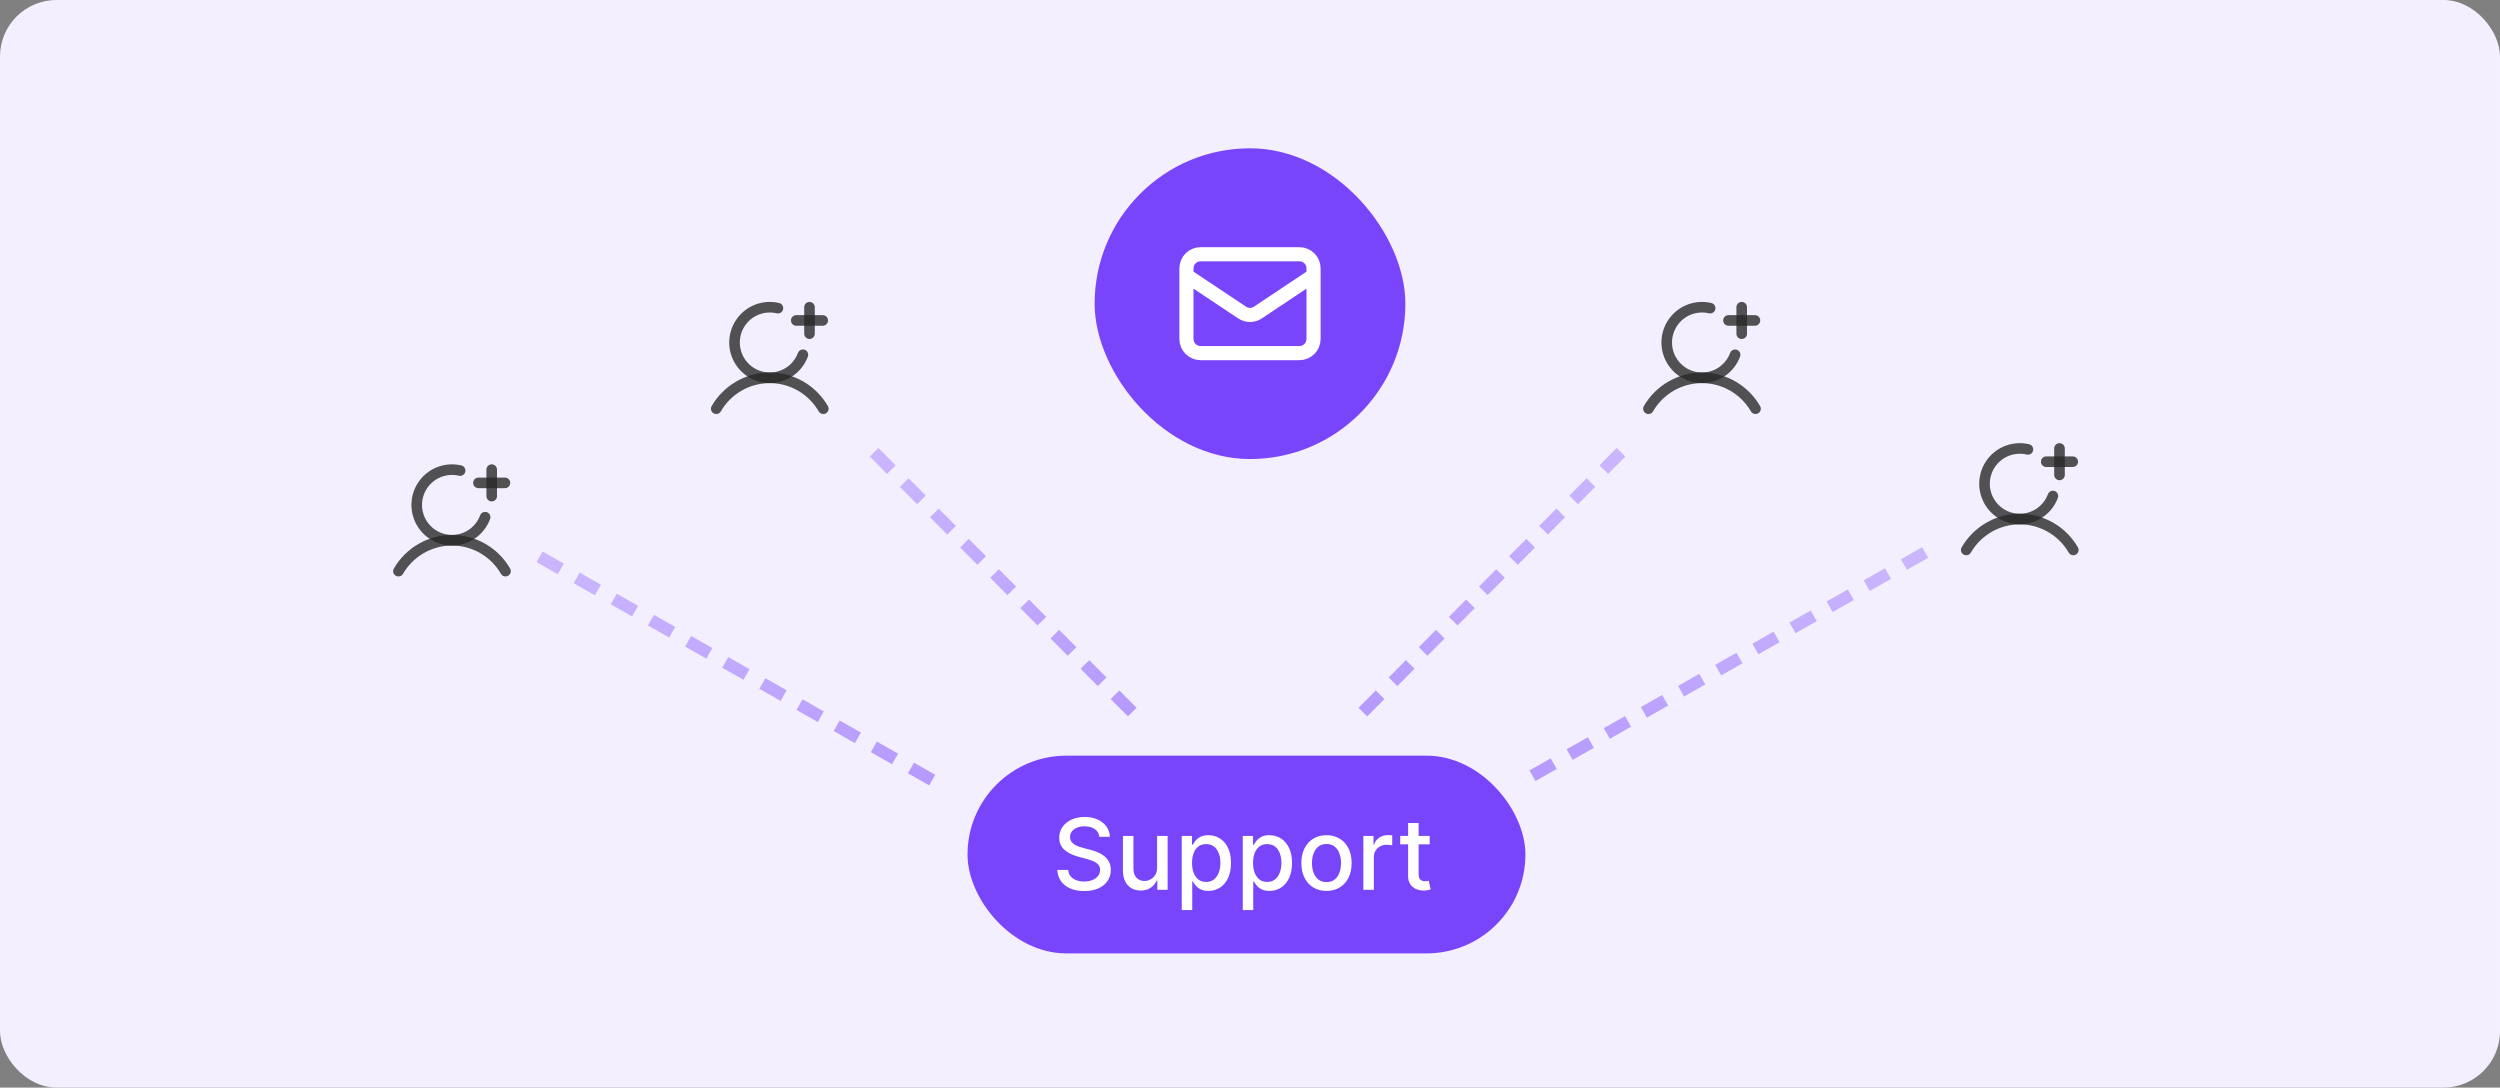
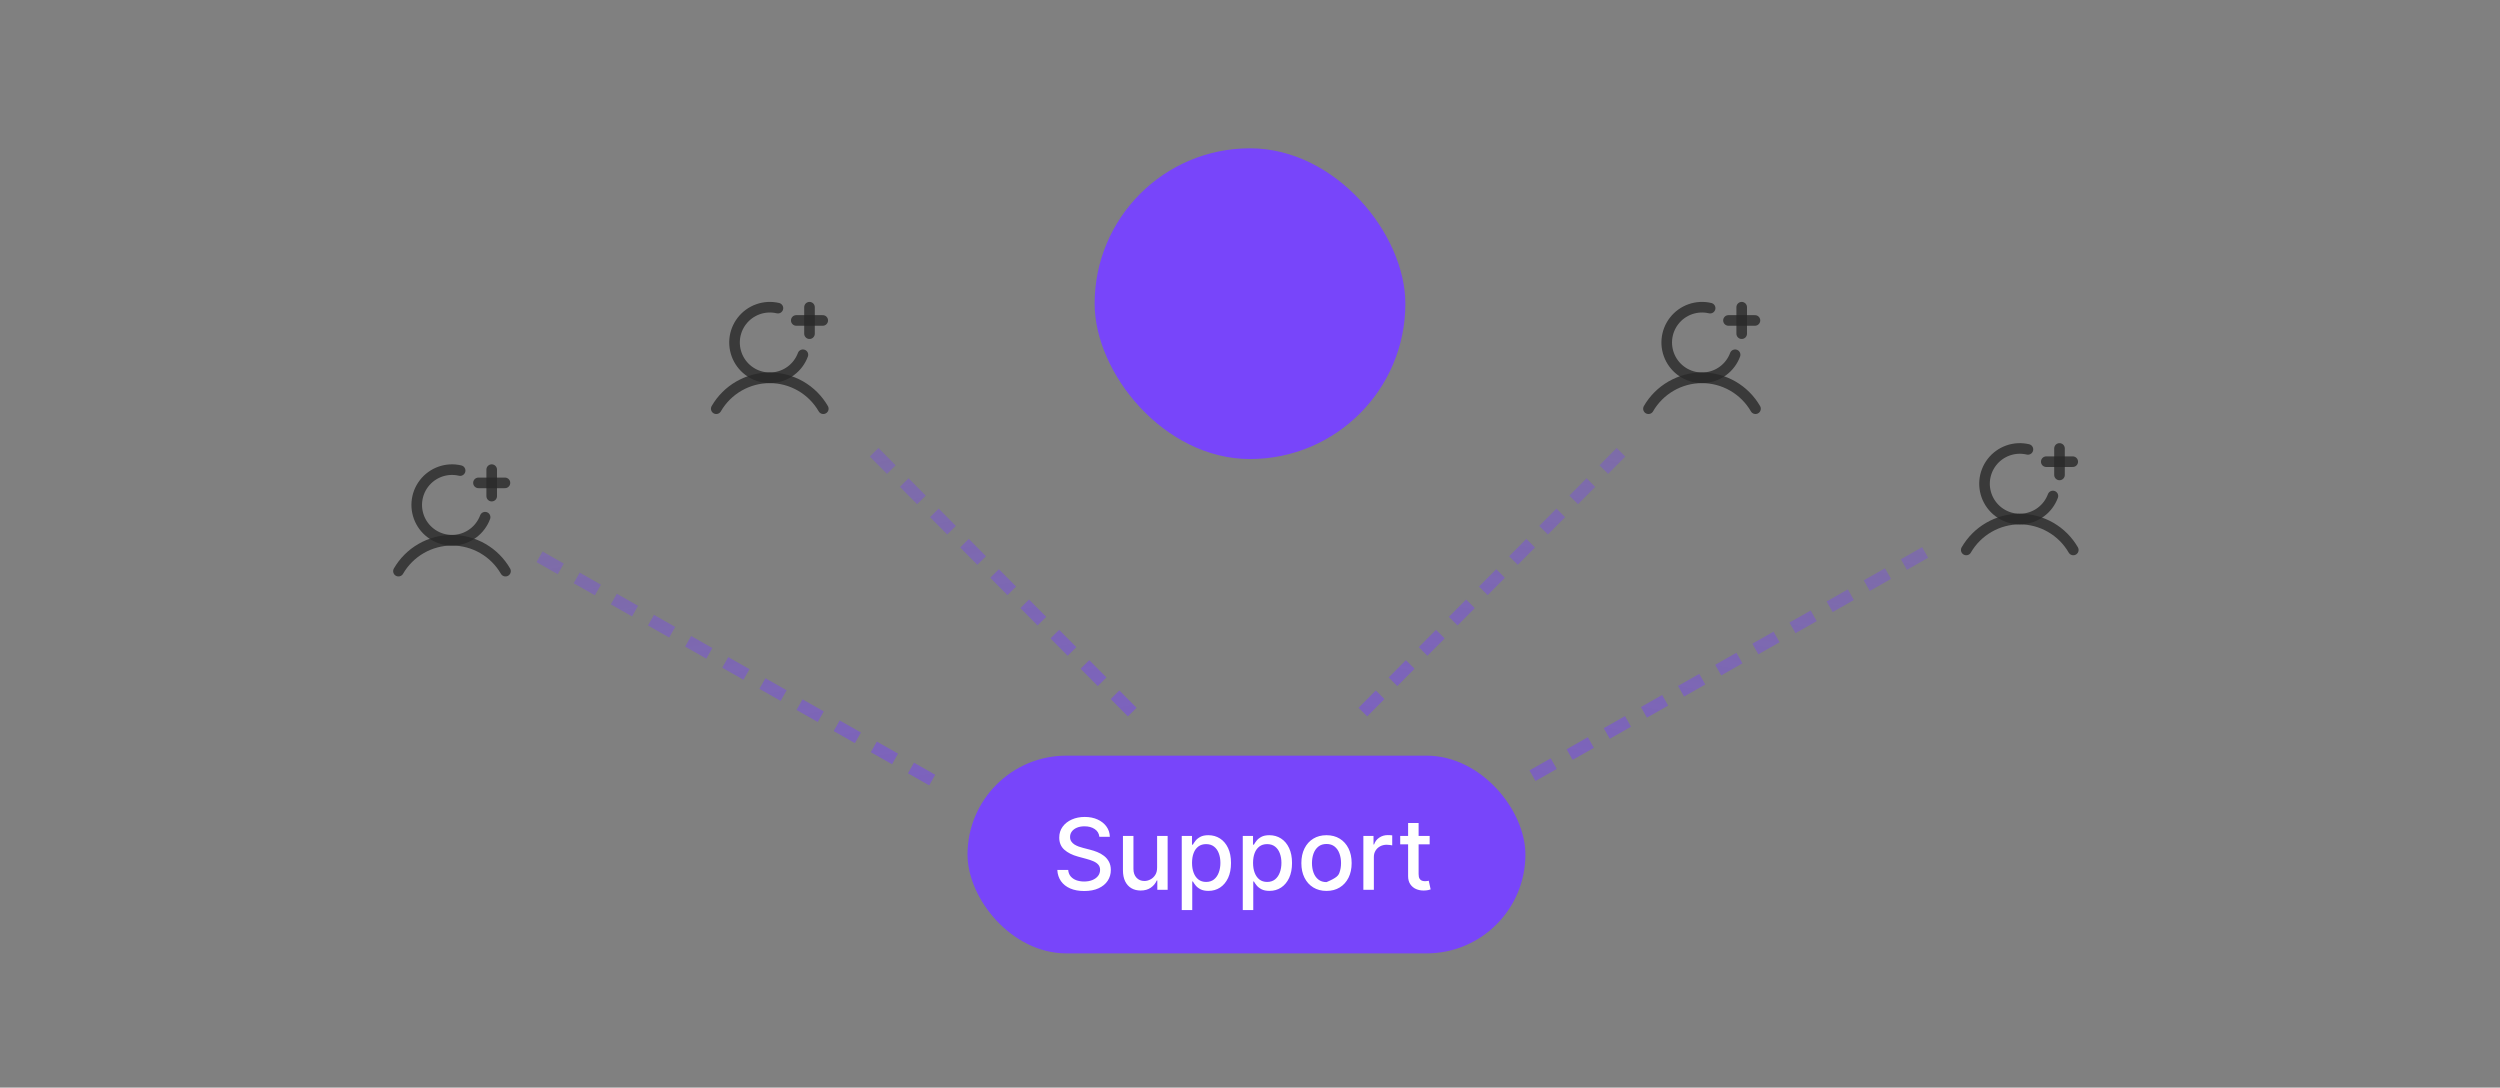
<svg xmlns="http://www.w3.org/2000/svg" width="354" height="154" viewBox="0 0 354 154" fill="none">
  <rect x="0" y="0" width="354" height="154" fill="#808080" stroke="none" />
-   <rect width="354" height="154" rx="8" fill="#F4EFFF" />
  <rect x="137" y="107" width="79" height="28" rx="14" fill="#7845FA" />
-   <path d="M155.672 118.493C155.619 118.022 155.4 117.658 155.016 117.399C154.631 117.137 154.147 117.006 153.564 117.006C153.146 117.006 152.785 117.073 152.48 117.205C152.175 117.335 151.938 117.513 151.769 117.742C151.603 117.968 151.521 118.224 151.521 118.513C151.521 118.755 151.577 118.964 151.69 119.139C151.806 119.315 151.956 119.462 152.142 119.582C152.331 119.698 152.533 119.795 152.749 119.875C152.964 119.951 153.171 120.014 153.37 120.064L154.364 120.322C154.689 120.402 155.022 120.51 155.364 120.646C155.705 120.781 156.022 120.96 156.313 121.183C156.605 121.405 156.84 121.68 157.019 122.008C157.201 122.336 157.293 122.729 157.293 123.186C157.293 123.763 157.143 124.275 156.845 124.722C156.55 125.17 156.121 125.523 155.558 125.781C154.997 126.04 154.32 126.169 153.524 126.169C152.762 126.169 152.102 126.048 151.545 125.806C150.989 125.564 150.553 125.221 150.238 124.777C149.923 124.33 149.749 123.799 149.716 123.186H151.257C151.287 123.554 151.406 123.861 151.615 124.106C151.827 124.348 152.097 124.528 152.425 124.648C152.757 124.764 153.12 124.822 153.514 124.822C153.948 124.822 154.335 124.754 154.673 124.618C155.014 124.479 155.282 124.286 155.478 124.041C155.674 123.793 155.771 123.503 155.771 123.171C155.771 122.87 155.685 122.623 155.513 122.43C155.344 122.238 155.113 122.079 154.822 121.953C154.533 121.827 154.207 121.716 153.842 121.62L152.639 121.292C151.824 121.07 151.178 120.743 150.7 120.312C150.226 119.882 149.989 119.312 149.989 118.602C149.989 118.016 150.148 117.504 150.467 117.066C150.785 116.629 151.216 116.289 151.759 116.047C152.303 115.802 152.916 115.679 153.599 115.679C154.288 115.679 154.896 115.8 155.423 116.042C155.954 116.284 156.371 116.617 156.676 117.041C156.981 117.462 157.14 117.946 157.153 118.493H155.672ZM163.846 122.833V118.364H165.338V126H163.876V124.678H163.797C163.621 125.085 163.339 125.425 162.952 125.697C162.567 125.965 162.088 126.099 161.515 126.099C161.024 126.099 160.59 125.992 160.212 125.776C159.838 125.558 159.543 125.234 159.327 124.807C159.115 124.379 159.009 123.851 159.009 123.221V118.364H160.496V123.042C160.496 123.562 160.64 123.977 160.928 124.285C161.216 124.593 161.591 124.747 162.052 124.747C162.33 124.747 162.607 124.678 162.882 124.538C163.16 124.399 163.391 124.189 163.573 123.907C163.759 123.625 163.85 123.267 163.846 122.833ZM167.335 128.864V118.364H168.787V119.602H168.911C168.997 119.442 169.122 119.259 169.284 119.05C169.446 118.841 169.672 118.659 169.96 118.503C170.249 118.344 170.63 118.264 171.104 118.264C171.72 118.264 172.27 118.42 172.754 118.732C173.238 119.043 173.618 119.492 173.893 120.079C174.171 120.665 174.31 121.371 174.31 122.197C174.31 123.022 174.173 123.73 173.898 124.32C173.623 124.906 173.245 125.359 172.764 125.677C172.284 125.992 171.735 126.149 171.119 126.149C170.655 126.149 170.275 126.071 169.98 125.915C169.688 125.76 169.46 125.577 169.294 125.369C169.128 125.16 169.001 124.974 168.911 124.812H168.822V128.864H167.335ZM168.792 122.182C168.792 122.719 168.87 123.189 169.026 123.594C169.181 123.998 169.407 124.315 169.702 124.543C169.997 124.769 170.358 124.881 170.786 124.881C171.23 124.881 171.601 124.764 171.899 124.528C172.197 124.29 172.423 123.967 172.575 123.559C172.731 123.151 172.809 122.692 172.809 122.182C172.809 121.678 172.733 121.226 172.58 120.825C172.431 120.424 172.206 120.107 171.904 119.875C171.606 119.643 171.233 119.527 170.786 119.527C170.355 119.527 169.99 119.638 169.692 119.86C169.397 120.082 169.173 120.392 169.021 120.79C168.868 121.187 168.792 121.652 168.792 122.182ZM175.976 128.864V118.364H177.428V119.602H177.552C177.638 119.442 177.762 119.259 177.925 119.05C178.087 118.841 178.313 118.659 178.601 118.503C178.889 118.344 179.27 118.264 179.744 118.264C180.361 118.264 180.911 118.42 181.395 118.732C181.879 119.043 182.258 119.492 182.533 120.079C182.812 120.665 182.951 121.371 182.951 122.197C182.951 123.022 182.813 123.73 182.538 124.32C182.263 124.906 181.885 125.359 181.405 125.677C180.924 125.992 180.376 126.149 179.759 126.149C179.295 126.149 178.916 126.071 178.621 125.915C178.329 125.76 178.1 125.577 177.935 125.369C177.769 125.16 177.641 124.974 177.552 124.812H177.462V128.864H175.976ZM177.433 122.182C177.433 122.719 177.51 123.189 177.666 123.594C177.822 123.998 178.047 124.315 178.342 124.543C178.637 124.769 178.999 124.881 179.426 124.881C179.87 124.881 180.241 124.764 180.54 124.528C180.838 124.29 181.063 123.967 181.216 123.559C181.372 123.151 181.45 122.692 181.45 122.182C181.45 121.678 181.373 121.226 181.221 120.825C181.072 120.424 180.846 120.107 180.545 119.875C180.246 119.643 179.874 119.527 179.426 119.527C178.995 119.527 178.631 119.638 178.332 119.86C178.037 120.082 177.814 120.392 177.661 120.79C177.509 121.187 177.433 121.652 177.433 122.182ZM187.833 126.154C187.117 126.154 186.492 125.99 185.959 125.662C185.425 125.334 185.011 124.875 184.716 124.285C184.421 123.695 184.273 123.005 184.273 122.217C184.273 121.424 184.421 120.732 184.716 120.138C185.011 119.545 185.425 119.085 185.959 118.756C186.492 118.428 187.117 118.264 187.833 118.264C188.549 118.264 189.174 118.428 189.707 118.756C190.241 119.085 190.655 119.545 190.95 120.138C191.245 120.732 191.393 121.424 191.393 122.217C191.393 123.005 191.245 123.695 190.95 124.285C190.655 124.875 190.241 125.334 189.707 125.662C189.174 125.99 188.549 126.154 187.833 126.154ZM187.838 124.906C188.302 124.906 188.687 124.784 188.991 124.538C189.296 124.293 189.522 123.967 189.668 123.559C189.817 123.151 189.891 122.702 189.891 122.212C189.891 121.724 189.817 121.277 189.668 120.869C189.522 120.458 189.296 120.129 188.991 119.88C188.687 119.631 188.302 119.507 187.838 119.507C187.371 119.507 186.983 119.631 186.675 119.88C186.37 120.129 186.143 120.458 185.994 120.869C185.848 121.277 185.775 121.724 185.775 122.212C185.775 122.702 185.848 123.151 185.994 123.559C186.143 123.967 186.37 124.293 186.675 124.538C186.983 124.784 187.371 124.906 187.838 124.906ZM193.052 126V118.364H194.489V119.577H194.568C194.708 119.166 194.953 118.843 195.304 118.607C195.659 118.369 196.06 118.249 196.507 118.249C196.6 118.249 196.709 118.253 196.835 118.259C196.965 118.266 197.066 118.274 197.139 118.284V119.706C197.079 119.689 196.973 119.671 196.82 119.651C196.668 119.628 196.516 119.616 196.363 119.616C196.012 119.616 195.699 119.691 195.423 119.84C195.152 119.986 194.936 120.19 194.777 120.452C194.618 120.71 194.539 121.005 194.539 121.337V126H193.052ZM202.441 118.364V119.557H198.27V118.364H202.441ZM199.388 116.534H200.875V123.758C200.875 124.046 200.918 124.263 201.004 124.409C201.09 124.552 201.201 124.649 201.337 124.702C201.476 124.752 201.627 124.777 201.79 124.777C201.909 124.777 202.013 124.769 202.103 124.752C202.192 124.736 202.262 124.722 202.312 124.712L202.58 125.94C202.494 125.973 202.371 126.007 202.212 126.04C202.053 126.076 201.854 126.096 201.616 126.099C201.224 126.106 200.86 126.036 200.522 125.891C200.184 125.745 199.91 125.519 199.702 125.214C199.493 124.91 199.388 124.527 199.388 124.066V116.534Z" fill="white" />
+   <path d="M155.672 118.493C155.619 118.022 155.4 117.658 155.016 117.399C154.631 117.137 154.147 117.006 153.564 117.006C153.146 117.006 152.785 117.073 152.48 117.205C152.175 117.335 151.938 117.513 151.769 117.742C151.603 117.968 151.521 118.224 151.521 118.513C151.521 118.755 151.577 118.964 151.69 119.139C151.806 119.315 151.956 119.462 152.142 119.582C152.331 119.698 152.533 119.795 152.749 119.875C152.964 119.951 153.171 120.014 153.37 120.064L154.364 120.322C154.689 120.402 155.022 120.51 155.364 120.646C155.705 120.781 156.022 120.96 156.313 121.183C156.605 121.405 156.84 121.68 157.019 122.008C157.201 122.336 157.293 122.729 157.293 123.186C157.293 123.763 157.143 124.275 156.845 124.722C156.55 125.17 156.121 125.523 155.558 125.781C154.997 126.04 154.32 126.169 153.524 126.169C152.762 126.169 152.102 126.048 151.545 125.806C150.989 125.564 150.553 125.221 150.238 124.777C149.923 124.33 149.749 123.799 149.716 123.186H151.257C151.287 123.554 151.406 123.861 151.615 124.106C151.827 124.348 152.097 124.528 152.425 124.648C152.757 124.764 153.12 124.822 153.514 124.822C153.948 124.822 154.335 124.754 154.673 124.618C155.014 124.479 155.282 124.286 155.478 124.041C155.674 123.793 155.771 123.503 155.771 123.171C155.771 122.87 155.685 122.623 155.513 122.43C155.344 122.238 155.113 122.079 154.822 121.953C154.533 121.827 154.207 121.716 153.842 121.62L152.639 121.292C151.824 121.07 151.178 120.743 150.7 120.312C150.226 119.882 149.989 119.312 149.989 118.602C149.989 118.016 150.148 117.504 150.467 117.066C150.785 116.629 151.216 116.289 151.759 116.047C152.303 115.802 152.916 115.679 153.599 115.679C154.288 115.679 154.896 115.8 155.423 116.042C155.954 116.284 156.371 116.617 156.676 117.041C156.981 117.462 157.14 117.946 157.153 118.493H155.672ZM163.846 122.833V118.364H165.338V126H163.876V124.678H163.797C163.621 125.085 163.339 125.425 162.952 125.697C162.567 125.965 162.088 126.099 161.515 126.099C161.024 126.099 160.59 125.992 160.212 125.776C159.838 125.558 159.543 125.234 159.327 124.807C159.115 124.379 159.009 123.851 159.009 123.221V118.364H160.496V123.042C160.496 123.562 160.64 123.977 160.928 124.285C161.216 124.593 161.591 124.747 162.052 124.747C162.33 124.747 162.607 124.678 162.882 124.538C163.16 124.399 163.391 124.189 163.573 123.907C163.759 123.625 163.85 123.267 163.846 122.833ZM167.335 128.864V118.364H168.787V119.602H168.911C168.997 119.442 169.122 119.259 169.284 119.05C169.446 118.841 169.672 118.659 169.96 118.503C170.249 118.344 170.63 118.264 171.104 118.264C171.72 118.264 172.27 118.42 172.754 118.732C173.238 119.043 173.618 119.492 173.893 120.079C174.171 120.665 174.31 121.371 174.31 122.197C174.31 123.022 174.173 123.73 173.898 124.32C173.623 124.906 173.245 125.359 172.764 125.677C172.284 125.992 171.735 126.149 171.119 126.149C170.655 126.149 170.275 126.071 169.98 125.915C169.688 125.76 169.46 125.577 169.294 125.369C169.128 125.16 169.001 124.974 168.911 124.812H168.822V128.864H167.335ZM168.792 122.182C168.792 122.719 168.87 123.189 169.026 123.594C169.181 123.998 169.407 124.315 169.702 124.543C169.997 124.769 170.358 124.881 170.786 124.881C171.23 124.881 171.601 124.764 171.899 124.528C172.197 124.29 172.423 123.967 172.575 123.559C172.731 123.151 172.809 122.692 172.809 122.182C172.809 121.678 172.733 121.226 172.58 120.825C172.431 120.424 172.206 120.107 171.904 119.875C171.606 119.643 171.233 119.527 170.786 119.527C170.355 119.527 169.99 119.638 169.692 119.86C169.397 120.082 169.173 120.392 169.021 120.79C168.868 121.187 168.792 121.652 168.792 122.182ZM175.976 128.864V118.364H177.428V119.602H177.552C177.638 119.442 177.762 119.259 177.925 119.05C178.087 118.841 178.313 118.659 178.601 118.503C178.889 118.344 179.27 118.264 179.744 118.264C180.361 118.264 180.911 118.42 181.395 118.732C181.879 119.043 182.258 119.492 182.533 120.079C182.812 120.665 182.951 121.371 182.951 122.197C182.951 123.022 182.813 123.73 182.538 124.32C182.263 124.906 181.885 125.359 181.405 125.677C180.924 125.992 180.376 126.149 179.759 126.149C179.295 126.149 178.916 126.071 178.621 125.915C178.329 125.76 178.1 125.577 177.935 125.369C177.769 125.16 177.641 124.974 177.552 124.812H177.462V128.864H175.976ZM177.433 122.182C177.433 122.719 177.51 123.189 177.666 123.594C177.822 123.998 178.047 124.315 178.342 124.543C178.637 124.769 178.999 124.881 179.426 124.881C179.87 124.881 180.241 124.764 180.54 124.528C180.838 124.29 181.063 123.967 181.216 123.559C181.372 123.151 181.45 122.692 181.45 122.182C181.45 121.678 181.373 121.226 181.221 120.825C181.072 120.424 180.846 120.107 180.545 119.875C180.246 119.643 179.874 119.527 179.426 119.527C178.995 119.527 178.631 119.638 178.332 119.86C178.037 120.082 177.814 120.392 177.661 120.79C177.509 121.187 177.433 121.652 177.433 122.182ZM187.833 126.154C187.117 126.154 186.492 125.99 185.959 125.662C185.425 125.334 185.011 124.875 184.716 124.285C184.421 123.695 184.273 123.005 184.273 122.217C184.273 121.424 184.421 120.732 184.716 120.138C185.011 119.545 185.425 119.085 185.959 118.756C186.492 118.428 187.117 118.264 187.833 118.264C188.549 118.264 189.174 118.428 189.707 118.756C190.241 119.085 190.655 119.545 190.95 120.138C191.245 120.732 191.393 121.424 191.393 122.217C191.393 123.005 191.245 123.695 190.95 124.285C190.655 124.875 190.241 125.334 189.707 125.662C189.174 125.99 188.549 126.154 187.833 126.154ZM187.838 124.906C189.296 124.293 189.522 123.967 189.668 123.559C189.817 123.151 189.891 122.702 189.891 122.212C189.891 121.724 189.817 121.277 189.668 120.869C189.522 120.458 189.296 120.129 188.991 119.88C188.687 119.631 188.302 119.507 187.838 119.507C187.371 119.507 186.983 119.631 186.675 119.88C186.37 120.129 186.143 120.458 185.994 120.869C185.848 121.277 185.775 121.724 185.775 122.212C185.775 122.702 185.848 123.151 185.994 123.559C186.143 123.967 186.37 124.293 186.675 124.538C186.983 124.784 187.371 124.906 187.838 124.906ZM193.052 126V118.364H194.489V119.577H194.568C194.708 119.166 194.953 118.843 195.304 118.607C195.659 118.369 196.06 118.249 196.507 118.249C196.6 118.249 196.709 118.253 196.835 118.259C196.965 118.266 197.066 118.274 197.139 118.284V119.706C197.079 119.689 196.973 119.671 196.82 119.651C196.668 119.628 196.516 119.616 196.363 119.616C196.012 119.616 195.699 119.691 195.423 119.84C195.152 119.986 194.936 120.19 194.777 120.452C194.618 120.71 194.539 121.005 194.539 121.337V126H193.052ZM202.441 118.364V119.557H198.27V118.364H202.441ZM199.388 116.534H200.875V123.758C200.875 124.046 200.918 124.263 201.004 124.409C201.09 124.552 201.201 124.649 201.337 124.702C201.476 124.752 201.627 124.777 201.79 124.777C201.909 124.777 202.013 124.769 202.103 124.752C202.192 124.736 202.262 124.722 202.312 124.712L202.58 125.94C202.494 125.973 202.371 126.007 202.212 126.04C202.053 126.076 201.854 126.096 201.616 126.099C201.224 126.106 200.86 126.036 200.522 125.891C200.184 125.745 199.91 125.519 199.702 125.214C199.493 124.91 199.388 124.527 199.388 124.066V116.534Z" fill="white" />
  <rect x="155" y="21" width="44" height="44" rx="22" fill="#7845FA" />
-   <path d="M168 39L175.891 44.26C176.562 44.708 177.438 44.708 178.109 44.26L186 39M170 50H184C185.105 50 186 49.105 186 48V38C186 36.895 185.105 36 184 36H170C168.895 36 168 36.895 168 38V48C168 49.105 168.895 50 170 50Z" stroke="white" stroke-width="2" stroke-linecap="round" stroke-linejoin="round" />
  <path d="M112.75 45.375H116.5" stroke="#282828" stroke-opacity="0.8" stroke-width="1.5" stroke-linecap="round" stroke-linejoin="round" />
  <path d="M114.625 43.5V47.25" stroke="#282828" stroke-opacity="0.8" stroke-width="1.5" stroke-linecap="round" stroke-linejoin="round" />
  <path d="M101.421 57.874C102.189 56.544 103.294 55.44 104.625 54.672C105.955 53.904 107.464 53.5 109 53.5C110.536 53.5 112.045 53.904 113.375 54.672C114.706 55.44 115.811 56.544 116.579 57.874" stroke="#282828" stroke-opacity="0.8" stroke-width="1.5" stroke-linecap="round" stroke-linejoin="round" />
  <path d="M113.691 50.233C113.357 51.135 112.77 51.922 111.999 52.499C111.229 53.075 110.308 53.417 109.348 53.483C108.388 53.549 107.429 53.336 106.587 52.871C105.745 52.405 105.055 51.706 104.601 50.858C104.146 50.01 103.946 49.049 104.024 48.09C104.103 47.13 104.457 46.214 105.043 45.452C105.63 44.689 106.424 44.111 107.331 43.789C108.238 43.466 109.218 43.413 110.155 43.634" stroke="#282828" stroke-opacity="0.8" stroke-width="1.5" stroke-linecap="round" stroke-linejoin="round" />
  <path d="M67.75 68.375H71.5" stroke="#282828" stroke-opacity="0.8" stroke-width="1.5" stroke-linecap="round" stroke-linejoin="round" />
  <path d="M69.625 66.5V70.25" stroke="#282828" stroke-opacity="0.8" stroke-width="1.5" stroke-linecap="round" stroke-linejoin="round" />
  <path d="M56.421 80.874C57.189 79.544 58.294 78.44 59.625 77.672C60.955 76.904 62.464 76.5 64 76.5C65.536 76.5 67.045 76.904 68.376 77.672C69.706 78.44 70.811 79.544 71.579 80.874" stroke="#282828" stroke-opacity="0.8" stroke-width="1.5" stroke-linecap="round" stroke-linejoin="round" />
  <path d="M68.692 73.233C68.357 74.135 67.77 74.922 66.999 75.499C66.229 76.075 65.308 76.417 64.348 76.483C63.388 76.549 62.429 76.336 61.587 75.871C60.745 75.405 60.055 74.706 59.601 73.858C59.146 73.01 58.946 72.049 59.025 71.09C59.103 70.13 59.457 69.214 60.043 68.451C60.63 67.689 61.424 67.111 62.331 66.789C63.237 66.466 64.218 66.413 65.155 66.634" stroke="#282828" stroke-opacity="0.8" stroke-width="1.5" stroke-linecap="round" stroke-linejoin="round" />
  <path d="M244.75 45.375H248.5" stroke="#282828" stroke-opacity="0.8" stroke-width="1.5" stroke-linecap="round" stroke-linejoin="round" />
  <path d="M246.625 43.5V47.25" stroke="#282828" stroke-opacity="0.8" stroke-width="1.5" stroke-linecap="round" stroke-linejoin="round" />
  <path d="M233.421 57.874C234.189 56.544 235.294 55.44 236.625 54.672C237.955 53.904 239.464 53.5 241 53.5C242.536 53.5 244.045 53.904 245.375 54.672C246.706 55.44 247.811 56.544 248.579 57.874" stroke="#282828" stroke-opacity="0.8" stroke-width="1.5" stroke-linecap="round" stroke-linejoin="round" />
  <path d="M245.691 50.233C245.357 51.135 244.77 51.922 243.999 52.499C243.229 53.075 242.308 53.417 241.348 53.483C240.388 53.549 239.429 53.336 238.587 52.871C237.745 52.405 237.055 51.706 236.601 50.858C236.146 50.01 235.946 49.049 236.024 48.09C236.103 47.13 236.457 46.214 237.043 45.452C237.63 44.689 238.424 44.111 239.331 43.789C240.238 43.466 241.218 43.413 242.155 43.634" stroke="#282828" stroke-opacity="0.8" stroke-width="1.5" stroke-linecap="round" stroke-linejoin="round" />
  <path d="M289.75 65.375H293.5" stroke="#282828" stroke-opacity="0.8" stroke-width="1.5" stroke-linecap="round" stroke-linejoin="round" />
  <path d="M291.625 63.5V67.25" stroke="#282828" stroke-opacity="0.8" stroke-width="1.5" stroke-linecap="round" stroke-linejoin="round" />
  <path d="M278.421 77.874C279.189 76.544 280.294 75.44 281.625 74.672C282.955 73.904 284.464 73.5 286 73.5C287.536 73.5 289.045 73.904 290.375 74.672C291.706 75.44 292.811 76.544 293.579 77.874" stroke="#282828" stroke-opacity="0.8" stroke-width="1.5" stroke-linecap="round" stroke-linejoin="round" />
  <path d="M290.691 70.233C290.357 71.135 289.77 71.922 288.999 72.499C288.229 73.075 287.308 73.417 286.348 73.483C285.388 73.549 284.429 73.336 283.587 72.871C282.745 72.405 282.055 71.706 281.601 70.858C281.146 70.01 280.946 69.049 281.024 68.09C281.103 67.13 281.457 66.214 282.043 65.451C282.63 64.689 283.424 64.111 284.331 63.789C285.238 63.466 286.218 63.413 287.155 63.634" stroke="#282828" stroke-opacity="0.8" stroke-width="1.5" stroke-linecap="round" stroke-linejoin="round" />
  <path opacity="0.5" d="M192.984 100.831L230.326 63.243" stroke="url(#paint0_linear_7_26)" stroke-width="1.728" stroke-dasharray="3.46 2.59" />
  <path opacity="0.5" d="M217 109.84L273 78" stroke="url(#paint1_linear_7_26)" stroke-width="1.728" stroke-dasharray="3.46 2.59" />
  <path opacity="0.5" d="M132 110.457L76 78.617" stroke="url(#paint2_linear_7_26)" stroke-width="1.728" stroke-dasharray="3.46 2.59" />
  <path opacity="0.5" d="M160.325 100.831L122.984 63.243" stroke="url(#paint3_linear_7_26)" stroke-width="1.728" stroke-dasharray="3.46 2.59" />
  <defs>
    <linearGradient id="paint0_linear_7_26" x1="215.153" y1="39.803" x2="204.048" y2="102.782" gradientUnits="userSpaceOnUse">
      <stop stop-color="#7845FA" stop-opacity="0.5" />
      <stop offset="1" stop-color="#7845FA" />
    </linearGradient>
    <linearGradient id="paint1_linear_7_26" x1="245.637" y1="53.566" x2="235.15" y2="113.041" gradientUnits="userSpaceOnUse">
      <stop stop-color="#7845FA" stop-opacity="0.5" />
      <stop offset="1" stop-color="#7845FA" />
    </linearGradient>
    <linearGradient id="paint2_linear_7_26" x1="103.363" y1="54.182" x2="113.85" y2="113.657" gradientUnits="userSpaceOnUse">
      <stop stop-color="#7845FA" stop-opacity="0.5" />
      <stop offset="1" stop-color="#7845FA" />
    </linearGradient>
    <linearGradient id="paint3_linear_7_26" x1="138.156" y1="39.803" x2="149.261" y2="102.782" gradientUnits="userSpaceOnUse">
      <stop stop-color="#7845FA" stop-opacity="0.5" />
      <stop offset="1" stop-color="#7845FA" />
    </linearGradient>
  </defs>
</svg>